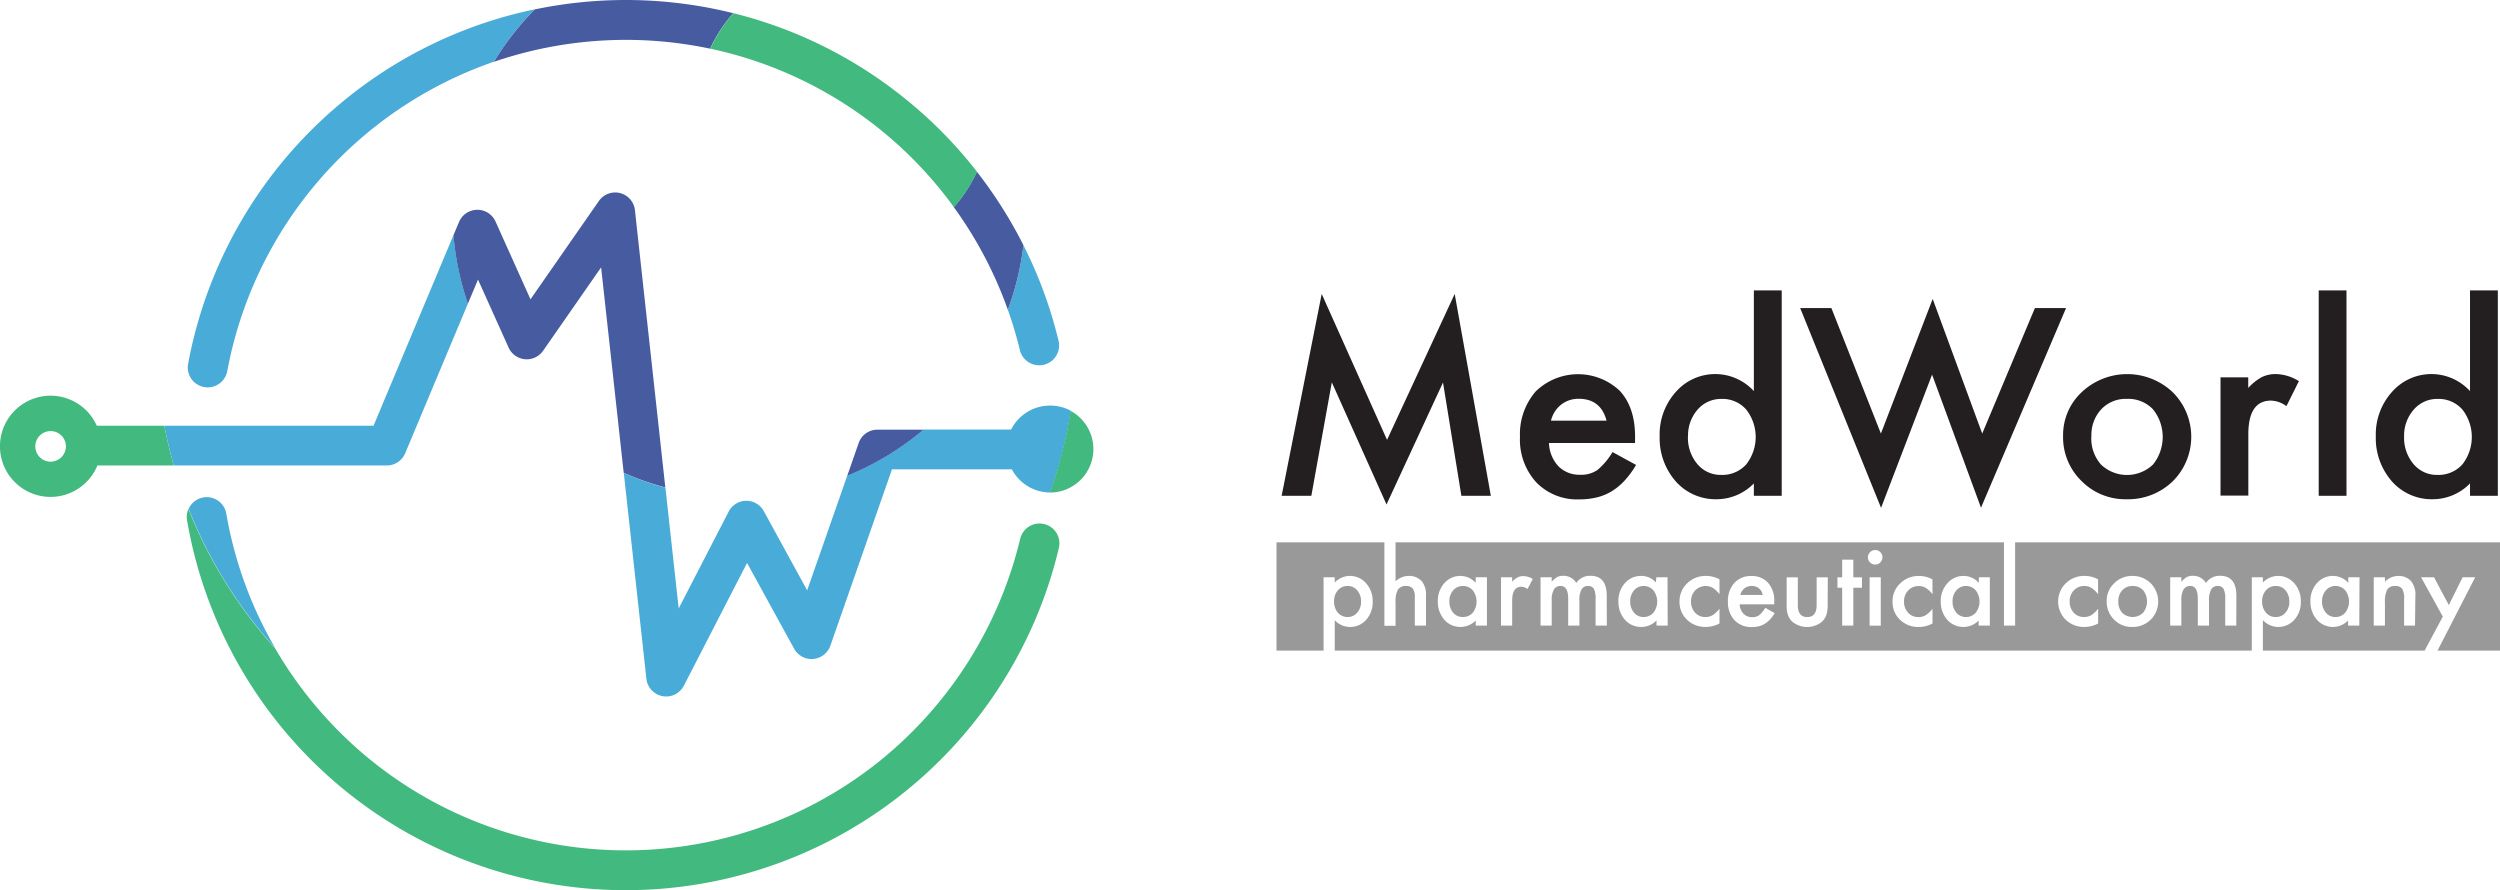
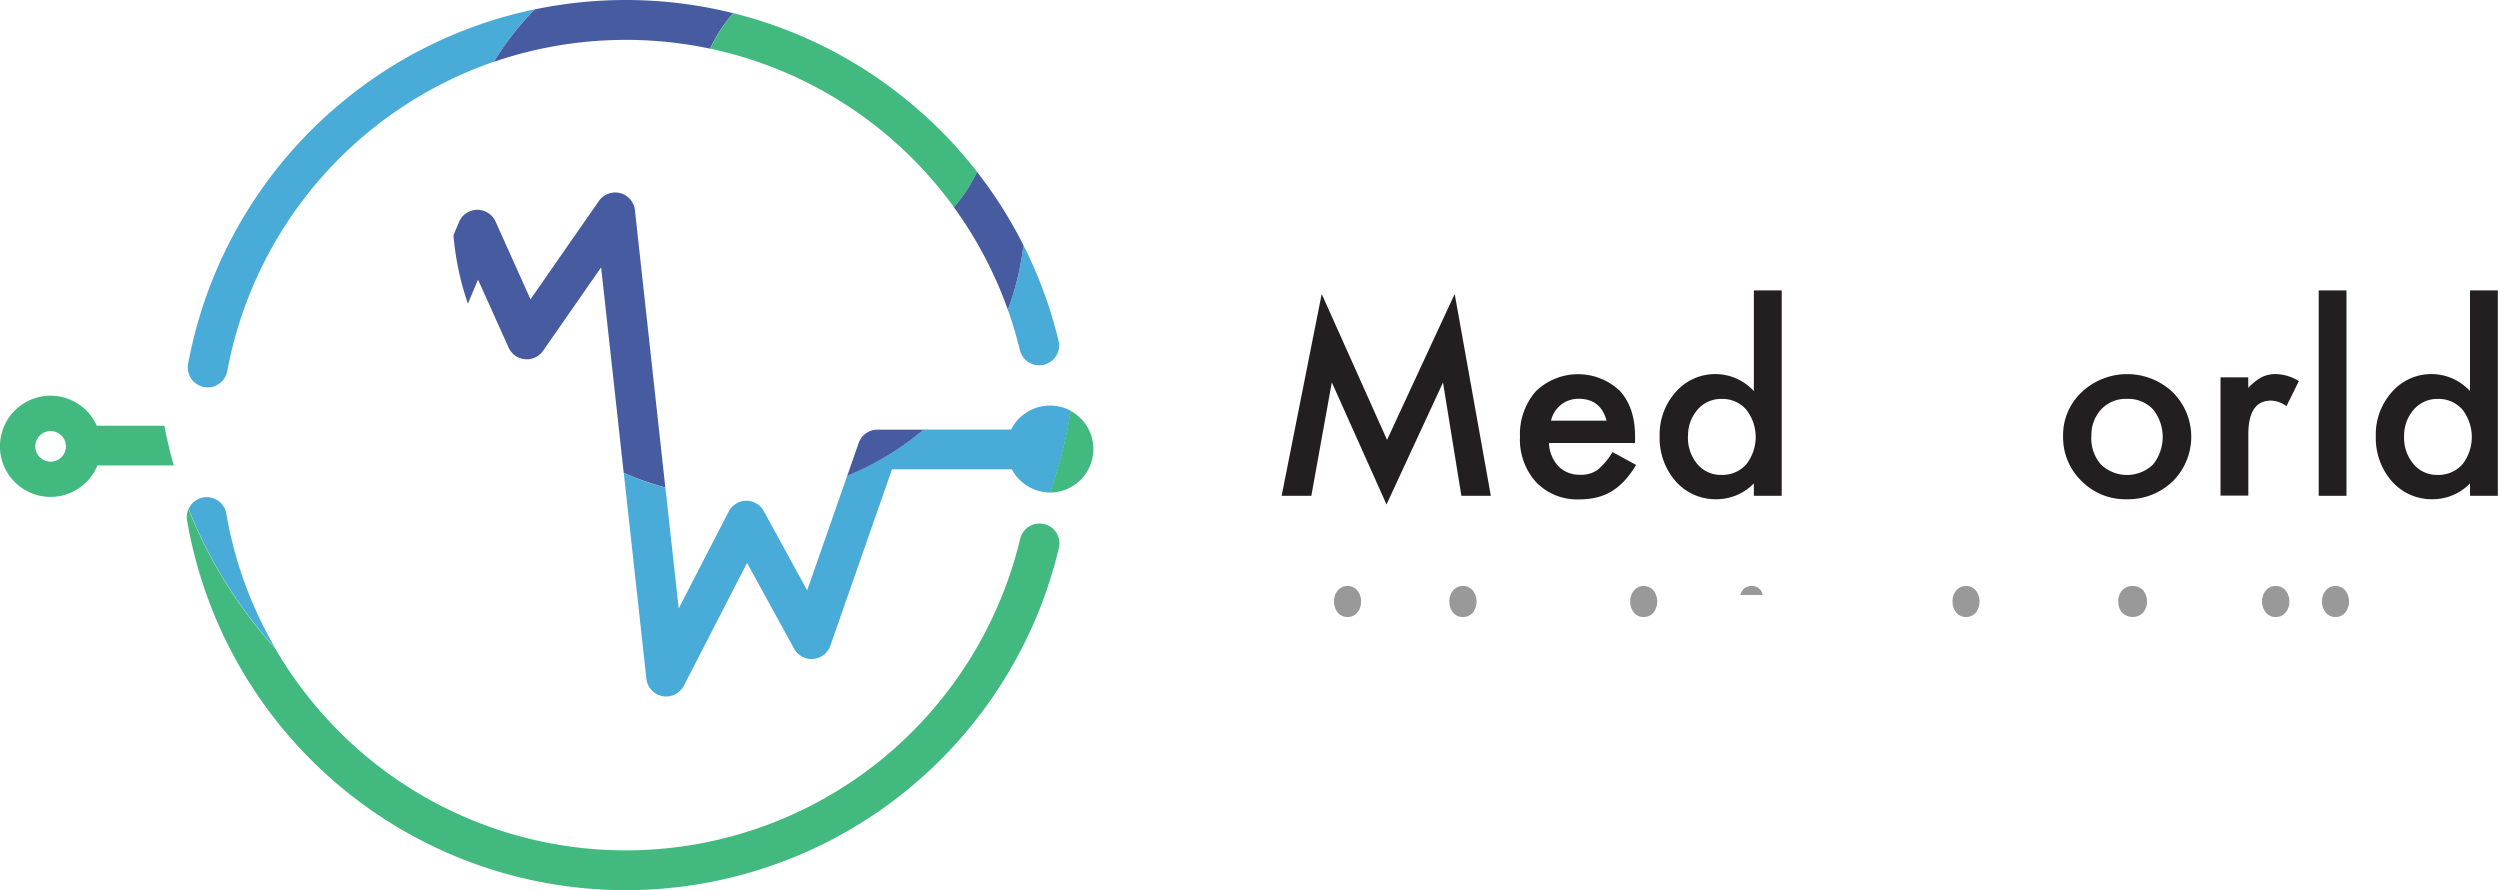
<svg xmlns="http://www.w3.org/2000/svg" id="Layer_1" data-name="Layer 1" viewBox="0 0 531.06 189.09">
  <defs>
    <style>.cls-1{fill:none;}.cls-2{fill:#49abd8;}.cls-3{fill:#475ba0;}.cls-4{fill:#42b97e;}.cls-5{fill:#231f20;}.cls-6{fill:#999;}</style>
  </defs>
  <circle class="cls-1" cx="42.06" cy="125.24" r="3.25" transform="translate(-107.55 36) rotate(-45)" />
  <path class="cls-2" d="M79.38,139.51a4.22,4.22,0,0,0-8-1,97.58,97.58,0,0,0,18.41,29.61A85.27,85.27,0,0,1,79.38,139.51Z" transform="translate(-31.31 -30.42)" />
  <path class="cls-2" d="M103.41,52.59a94.51,94.51,0,0,0-32.15,55.17,4.23,4.23,0,0,0,8.32,1.53,86.24,86.24,0,0,1,56.63-65.75A61.43,61.43,0,0,1,144.9,32.4,94.24,94.24,0,0,0,103.41,52.59Z" transform="translate(-31.31 -30.42)" />
  <path class="cls-2" d="M247.91,104.59a4.23,4.23,0,1,0,8.21-2,93.83,93.83,0,0,0-7.41-20.09,60.26,60.26,0,0,1-3.31,13.73A84,84,0,0,1,247.91,104.59Z" transform="translate(-31.31 -30.42)" />
  <path class="cls-2" d="M254.34,116.58a9.21,9.21,0,0,0-8.24,5.09H227.5a60.93,60.93,0,0,1-16.22,9.81l-8.51,24.35L193.56,139a4.22,4.22,0,0,0-7.46.09l-10.62,20.58L172.66,134a60.44,60.44,0,0,1-8.84-3.1l4.79,43.64a4.23,4.23,0,0,0,8,1.48L190,150l10,18.22a4.23,4.23,0,0,0,7.7-.64l13.09-37.47h25.46a9.23,9.23,0,0,0,8.17,4.93h0a97.39,97.39,0,0,0,4.36-17.36A9.16,9.16,0,0,0,254.34,116.58Z" transform="translate(-31.31 -30.42)" />
-   <path class="cls-2" d="M110.66,120.85H66.23q.81,4.29,2,8.45h45.25a4.25,4.25,0,0,0,3.9-2.59L130.71,94.9a60.86,60.86,0,0,1-3.07-14.54Z" transform="translate(-31.31 -30.42)" />
  <path class="cls-3" d="M213.72,124.5l-2.44,7a60.93,60.93,0,0,0,16.22-9.81h-9.79A4.22,4.22,0,0,0,213.72,124.5Z" transform="translate(-31.31 -30.42)" />
  <path class="cls-3" d="M166.19,75.11a4.22,4.22,0,0,0-7.66-2L144,94l-7.43-16.53a4.23,4.23,0,0,0-7.75.1l-1.19,2.82a60.86,60.86,0,0,0,3.07,14.54l2.15-5.12,6.5,14.45a4.23,4.23,0,0,0,7.32.68L159,87.22l4.8,43.64a60.44,60.44,0,0,0,8.84,3.1Z" transform="translate(-31.31 -30.42)" />
  <path class="cls-3" d="M164.24,30.42a94.9,94.9,0,0,0-19.34,2,61.43,61.43,0,0,0-8.69,11.14,86.55,86.55,0,0,1,45.94-2.8,31.6,31.6,0,0,1,4.92-7.54A94.47,94.47,0,0,0,164.24,30.42Z" transform="translate(-31.31 -30.42)" />
  <path class="cls-3" d="M248.71,82.5a94.92,94.92,0,0,0-9.88-15.6,31,31,0,0,1-4.91,7.52A86.08,86.08,0,0,1,245.4,96.23,60.26,60.26,0,0,0,248.71,82.5Z" transform="translate(-31.31 -30.42)" />
  <path class="cls-4" d="M263.57,125.82a9.22,9.22,0,0,0-4.85-8.13,97.39,97.39,0,0,1-4.36,17.36A9.23,9.23,0,0,0,263.57,125.82Z" transform="translate(-31.31 -30.42)" />
  <path class="cls-4" d="M51.87,120.85A10.75,10.75,0,1,0,52,129.3H68.22q-1.18-4.16-2-8.45Zm-9.81,7.64a3.25,3.25,0,1,1,3.25-3.25A3.26,3.26,0,0,1,42.06,128.49Z" transform="translate(-31.31 -30.42)" />
  <path class="cls-4" d="M253.1,141.74a4,4,0,0,0-1.33-.1,4.23,4.23,0,0,0-3.75,3.24h0a86.59,86.59,0,0,1-30,47.32,86.1,86.1,0,0,1-109.59-1.68,86.73,86.73,0,0,1-18.68-22.38,97.58,97.58,0,0,1-18.41-29.61,4.2,4.2,0,0,0-.3,2.39,94.56,94.56,0,0,0,185.2,5.9A4.21,4.21,0,0,0,253.1,141.74Z" transform="translate(-31.31 -30.42)" />
  <path class="cls-4" d="M223.1,51a94,94,0,0,0-36-17.78,31.6,31.6,0,0,0-4.92,7.54,86,86,0,0,1,51.77,33.68,31,31,0,0,0,4.91-7.52A94,94,0,0,0,223.1,51Z" transform="translate(-31.31 -30.42)" />
  <path class="cls-5" d="M303.56,135.74l8.51-42.88,13.88,31,14.37-31L348,135.74h-6.26l-3.9-24.07-12,25.91-11.62-25.94-4.35,24.1Z" transform="translate(-31.31 -30.42)" />
  <path class="cls-5" d="M378.63,124.53H360.35a7.6,7.6,0,0,0,2,4.93,6.27,6.27,0,0,0,4.64,1.81,6.07,6.07,0,0,0,3.64-1,14.91,14.91,0,0,0,3.22-3.82l5,2.73a19,19,0,0,1-2.43,3.32,12.92,12.92,0,0,1-2.75,2.28,11,11,0,0,1-3.17,1.3,15.32,15.32,0,0,1-3.69.42,12.07,12.07,0,0,1-9.16-3.62,13.44,13.44,0,0,1-3.46-9.66,13.83,13.83,0,0,1,3.35-9.66,12.89,12.89,0,0,1,17.86-.11q3.24,3.52,3.24,9.74Zm-6.05-4.75q-1.23-4.65-5.94-4.65a6.33,6.33,0,0,0-2,.32,5.9,5.9,0,0,0-1.71.93,6,6,0,0,0-1.33,1.46,6.81,6.81,0,0,0-.83,1.94Z" transform="translate(-31.31 -30.42)" />
  <path class="cls-5" d="M403.87,92.11h5.92v43.63h-5.92v-2.63a11.06,11.06,0,0,1-7.88,3.36,11.3,11.3,0,0,1-8.7-3.78,13.93,13.93,0,0,1-3.43-9.61,13.49,13.49,0,0,1,3.43-9.4,11.12,11.12,0,0,1,16.58-.18Zm-14,31a8.66,8.66,0,0,0,2,5.89,6.44,6.44,0,0,0,5.08,2.3,6.82,6.82,0,0,0,5.29-2.22,9.44,9.44,0,0,0,0-11.67,6.71,6.71,0,0,0-5.24-2.25,6.57,6.57,0,0,0-5.08,2.27A8.32,8.32,0,0,0,389.89,123.08Z" transform="translate(-31.31 -30.42)" />
-   <path class="cls-5" d="M420.34,95.86l10.52,26.66,11-28.6,10.52,28.6,11.19-26.66h6.62l-18.07,42.41L441.73,110,430.89,138.3,413.71,95.86Z" transform="translate(-31.31 -30.42)" />
  <path class="cls-5" d="M469.56,123a12.44,12.44,0,0,1,3.95-9.27,14.08,14.08,0,0,1,19.33,0,13.34,13.34,0,0,1,0,18.94,13.61,13.61,0,0,1-9.76,3.8,13.05,13.05,0,0,1-9.61-3.88A12.92,12.92,0,0,1,469.56,123Zm6,.1a8.37,8.37,0,0,0,2.05,6,8,8,0,0,0,11.05,0,9.38,9.38,0,0,0,0-11.73,7.25,7.25,0,0,0-5.53-2.22,7.17,7.17,0,0,0-5.47,2.22A8,8,0,0,0,475.58,123.08Z" transform="translate(-31.31 -30.42)" />
  <path class="cls-5" d="M503,110.58h5.89v2.25a11.07,11.07,0,0,1,2.88-2.3,6.67,6.67,0,0,1,3-.65,9.63,9.63,0,0,1,4.88,1.5L517,116.7a5.68,5.68,0,0,0-3.27-1.18q-4.83,0-4.82,7.18v13H503Z" transform="translate(-31.31 -30.42)" />
  <path class="cls-5" d="M529.76,92.11v43.63h-5.9V92.11Z" transform="translate(-31.31 -30.42)" />
  <path class="cls-5" d="M556,92.11h5.91v43.63H556v-2.63a11.06,11.06,0,0,1-7.88,3.36,11.29,11.29,0,0,1-8.7-3.78,13.93,13.93,0,0,1-3.43-9.61,13.49,13.49,0,0,1,3.43-9.4A11.12,11.12,0,0,1,556,113.5Zm-14,31a8.66,8.66,0,0,0,2,5.89,6.44,6.44,0,0,0,5.08,2.3,6.82,6.82,0,0,0,5.29-2.22,9.47,9.47,0,0,0,0-11.67,6.71,6.71,0,0,0-5.24-2.25,6.57,6.57,0,0,0-5.08,2.27A8.32,8.32,0,0,0,542,123.08Z" transform="translate(-31.31 -30.42)" />
  <path class="cls-6" d="M380.42,154.9a2.6,2.6,0,0,0-2,.93,3.42,3.42,0,0,0-.81,2.32,3.56,3.56,0,0,0,.79,2.4,2.6,2.6,0,0,0,2,.94,2.74,2.74,0,0,0,2.13-.91,3.9,3.9,0,0,0,0-4.76A2.7,2.7,0,0,0,380.42,154.9Z" transform="translate(-31.31 -30.42)" />
  <path class="cls-6" d="M403.37,154.9a2.64,2.64,0,0,0-.81.13,2.31,2.31,0,0,0-.69.38,2.58,2.58,0,0,0-.54.6,2.68,2.68,0,0,0-.33.79h4.76A2.27,2.27,0,0,0,403.37,154.9Z" transform="translate(-31.31 -30.42)" />
  <path class="cls-6" d="M514.8,161.49a2.59,2.59,0,0,0,2-.93,3.41,3.41,0,0,0,.82-2.32,3.57,3.57,0,0,0-.8-2.4,2.59,2.59,0,0,0-2.05-.94,2.68,2.68,0,0,0-2.11.91,3.38,3.38,0,0,0-.82,2.38,3.48,3.48,0,0,0,.82,2.38A2.65,2.65,0,0,0,514.8,161.49Z" transform="translate(-31.31 -30.42)" />
  <path class="cls-6" d="M317.61,161.49a2.56,2.56,0,0,0,2-.93,3.36,3.36,0,0,0,.82-2.32,3.52,3.52,0,0,0-.8-2.4,2.57,2.57,0,0,0-2-.94,2.7,2.7,0,0,0-2.12.91,3.42,3.42,0,0,0-.81,2.38,3.52,3.52,0,0,0,.81,2.38A2.67,2.67,0,0,0,317.61,161.49Z" transform="translate(-31.31 -30.42)" />
  <path class="cls-6" d="M342,154.9a2.62,2.62,0,0,0-2,.93,3.42,3.42,0,0,0-.81,2.32,3.61,3.61,0,0,0,.79,2.4,2.62,2.62,0,0,0,2.05.94,2.77,2.77,0,0,0,2.13-.91,3.9,3.9,0,0,0,0-4.76A2.71,2.71,0,0,0,342,154.9Z" transform="translate(-31.31 -30.42)" />
  <path class="cls-6" d="M448.89,154.9a2.62,2.62,0,0,0-2,.93,3.42,3.42,0,0,0-.81,2.32,3.56,3.56,0,0,0,.79,2.4,2.6,2.6,0,0,0,2,.94,2.74,2.74,0,0,0,2.13-.91,3.9,3.9,0,0,0,0-4.76A2.68,2.68,0,0,0,448.89,154.9Z" transform="translate(-31.31 -30.42)" />
  <path class="cls-6" d="M527.38,154.9a2.62,2.62,0,0,0-2,.93,3.42,3.42,0,0,0-.81,2.32,3.56,3.56,0,0,0,.79,2.4,2.6,2.6,0,0,0,2,.94,2.74,2.74,0,0,0,2.13-.91,3.9,3.9,0,0,0,0-4.76A2.68,2.68,0,0,0,527.38,154.9Z" transform="translate(-31.31 -30.42)" />
-   <path class="cls-6" d="M562.37,145.62h-103v17.69H457V145.62H327.76v8.28a4.11,4.11,0,0,1,2.8-1.14,3.63,3.63,0,0,1,2.78,1.13,4.59,4.59,0,0,1,.88,3.13v6.29h-2.37v-6.07a2.86,2.86,0,0,0-.44-1.79,1.7,1.7,0,0,0-1.4-.55,1.94,1.94,0,0,0-1.75.77,5.27,5.27,0,0,0-.5,2.68v5h-2.37V145.62H302.47v23h10V153.05h2.37v1.11a4.49,4.49,0,0,1,6.66.16,5.63,5.63,0,0,1,1.4,3.91,5.56,5.56,0,0,1-1.38,3.85,4.48,4.48,0,0,1-3.46,1.52,4.4,4.4,0,0,1-3.22-1.44v6.46H509.65V153.05H512v1.11a4.5,4.5,0,0,1,6.67.16,5.62,5.62,0,0,1,1.39,3.91,5.56,5.56,0,0,1-1.38,3.85,4.51,4.51,0,0,1-6.68.08v6.46h34.36l3.86-7.22-4.61-8.35h2.75l3.14,5.9,2.93-5.9h2.67l-8,15.57h13.28Zm-215.2,17.69h-2.38v-1.08a4.56,4.56,0,0,1-6.67-.16,5.74,5.74,0,0,1-1.38-3.92,5.56,5.56,0,0,1,1.38-3.85,4.47,4.47,0,0,1,3.46-1.54,4.35,4.35,0,0,1,3.21,1.48v-1.19h2.38Zm8.62-7.77a2.28,2.28,0,0,0-1.32-.48c-1.29,0-1.94,1-1.94,2.93v5.32h-2.37V153.05h2.37V154a4.46,4.46,0,0,1,1.16-.93,2.61,2.61,0,0,1,1.22-.27,3.88,3.88,0,0,1,2,.61Zm16.85,7.77h-2.39v-5.7a4.57,4.57,0,0,0-.35-2.09,1.32,1.32,0,0,0-1.22-.62,1.53,1.53,0,0,0-1.42.74,4.72,4.72,0,0,0-.45,2.37v5.3h-2.38v-5.67c0-1.83-.53-2.74-1.58-2.74a1.58,1.58,0,0,0-1.46.75,4.61,4.61,0,0,0-.46,2.36v5.3h-2.37V153.05h2.37V154a5,5,0,0,1,1.17-1,2.78,2.78,0,0,1,1.3-.27,3.17,3.17,0,0,1,2.75,1.52,3.55,3.55,0,0,1,3-1.52q3.46,0,3.47,4.21Zm12.93,0h-2.38v-1.08A4.5,4.5,0,0,1,380,163.6a4.55,4.55,0,0,1-3.52-1.53,5.74,5.74,0,0,1-1.38-3.92,5.56,5.56,0,0,1,1.38-3.85,4.47,4.47,0,0,1,3.46-1.54,4.12,4.12,0,0,1,3.13,1.39l.08-1.1h2.38Zm11-6.67a5.82,5.82,0,0,0-1.45-1.36,3.1,3.1,0,0,0-3.71.56,3.29,3.29,0,0,0-.89,2.35,3.37,3.37,0,0,0,.86,2.37,2.86,2.86,0,0,0,2.2.93,3,3,0,0,0,1.5-.37,6,6,0,0,0,1.49-1.39v3.13a6.3,6.3,0,0,1-2.89.74,5.55,5.55,0,0,1-4-1.53,5.15,5.15,0,0,1-1.6-3.85,5.22,5.22,0,0,1,1.62-3.88,5.5,5.5,0,0,1,4-1.58,5.89,5.89,0,0,1,2.87.73ZM407.31,162a5.54,5.54,0,0,1-1.11.92,4.17,4.17,0,0,1-1.27.53,5.91,5.91,0,0,1-1.49.17,4.85,4.85,0,0,1-3.69-1.47,5.57,5.57,0,0,1-1.39-3.94,5.68,5.68,0,0,1,1.35-3.94,4.66,4.66,0,0,1,3.6-1.49,4.61,4.61,0,0,1,3.59,1.45,5.67,5.67,0,0,1,1.3,4v.56h-7.35a3.13,3.13,0,0,0,.82,2,2.52,2.52,0,0,0,1.87.74,2.36,2.36,0,0,0,1.46-.43,6.05,6.05,0,0,0,1.3-1.56l2,1.12A8.36,8.36,0,0,1,407.31,162Zm12.24-3a6.47,6.47,0,0,1-.31,2.13,3.48,3.48,0,0,1-1,1.44,5,5,0,0,1-6.1,0,3.63,3.63,0,0,1-1-1.44,5.8,5.8,0,0,1-.3-2.13v-5.94h2.37v5.89c0,1.7.68,2.55,2,2.55s2-.85,2-2.55v-5.89h2.37Zm7.28-3.73H425v8.05h-2.37v-8.05h-1v-2.21h1v-3.76H425v3.76h1.84Zm4,8.05h-2.37V153.05h2.37Zm-.09-13.42a1.55,1.55,0,0,1-2.18,0,1.53,1.53,0,0,1-.46-1.11,1.48,1.48,0,0,1,.46-1.07,1.44,1.44,0,0,1,1.08-.46,1.47,1.47,0,0,1,1.1.46,1.44,1.44,0,0,1,.45,1.08A1.52,1.52,0,0,1,430.72,149.89Zm11.08,6.75a5.82,5.82,0,0,0-1.45-1.36,2.87,2.87,0,0,0-1.49-.38,2.91,2.91,0,0,0-2.22.94,3.29,3.29,0,0,0-.89,2.35,3.37,3.37,0,0,0,.86,2.37,2.86,2.86,0,0,0,2.2.93,3.1,3.1,0,0,0,1.51-.37,6.2,6.2,0,0,0,1.48-1.39v3.13a6.3,6.3,0,0,1-2.89.74,5.55,5.55,0,0,1-4-1.53,5.15,5.15,0,0,1-1.6-3.85,5.22,5.22,0,0,1,1.62-3.88,5.51,5.51,0,0,1,4-1.58,5.88,5.88,0,0,1,2.86.73ZM454,163.31h-2.38v-1.08a4.5,4.5,0,0,1-3.15,1.37,4.55,4.55,0,0,1-3.52-1.53,5.74,5.74,0,0,1-1.38-3.92A5.56,5.56,0,0,1,445,154.3a4.48,4.48,0,0,1,3.46-1.54,4.35,4.35,0,0,1,3.21,1.48v-1.19H454Zm23-6.67a5.82,5.82,0,0,0-1.45-1.36,2.87,2.87,0,0,0-1.49-.38,2.91,2.91,0,0,0-2.22.94,3.28,3.28,0,0,0-.88,2.35,3.36,3.36,0,0,0,.85,2.37,2.86,2.86,0,0,0,2.2.93,3.1,3.1,0,0,0,1.51-.37,6.2,6.2,0,0,0,1.48-1.39v3.13a6.29,6.29,0,0,1-2.88.74,5.56,5.56,0,0,1-4-1.53,5.44,5.44,0,0,1,0-7.73,5.52,5.52,0,0,1,4-1.58,5.88,5.88,0,0,1,2.86.73Zm11.17,5.41a5.42,5.42,0,0,1-3.93,1.55,5.2,5.2,0,0,1-3.87-1.58,5.34,5.34,0,0,1-1.55-3.92,5.1,5.1,0,0,1,1.59-3.78,5.32,5.32,0,0,1,3.87-1.56,5.4,5.4,0,0,1,3.9,1.57,5.49,5.49,0,0,1,0,7.72Zm18.18,1.26H504v-5.7a4.44,4.44,0,0,0-.35-2.09,1.32,1.32,0,0,0-1.22-.62,1.54,1.54,0,0,0-1.42.74,4.72,4.72,0,0,0-.45,2.37v5.3h-2.38v-5.67c0-1.83-.53-2.74-1.58-2.74a1.58,1.58,0,0,0-1.46.75,4.61,4.61,0,0,0-.46,2.36v5.3h-2.37V153.05h2.37V154a5,5,0,0,1,1.17-1,2.78,2.78,0,0,1,1.3-.27,3.17,3.17,0,0,1,2.75,1.52,3.55,3.55,0,0,1,3-1.52q3.46,0,3.47,4.21Zm26.13,0h-2.38v-1.08A4.5,4.5,0,0,1,527,163.6a4.55,4.55,0,0,1-3.52-1.53,5.74,5.74,0,0,1-1.38-3.92,5.56,5.56,0,0,1,1.38-3.85,4.48,4.48,0,0,1,3.46-1.54,4.35,4.35,0,0,1,3.21,1.48v-1.19h2.38Zm11.84,0H542v-5.73a3.75,3.75,0,0,0-.42-2.09,1.7,1.7,0,0,0-1.49-.59,1.83,1.83,0,0,0-1.68.78,5.39,5.39,0,0,0-.48,2.68v4.95h-2.38V153.05h2.38V154a3.89,3.89,0,0,1,2.8-1.23,3.55,3.55,0,0,1,2.79,1.13,4.59,4.59,0,0,1,.87,3.13Z" transform="translate(-31.31 -30.42)" />
  <path class="cls-6" d="M484.33,154.9a2.85,2.85,0,0,0-2.2.91,3.29,3.29,0,0,0-.84,2.34,3.45,3.45,0,0,0,.82,2.43,3.19,3.19,0,0,0,4.45,0,3.86,3.86,0,0,0,0-4.78A2.9,2.9,0,0,0,484.33,154.9Z" transform="translate(-31.31 -30.42)" />
</svg>